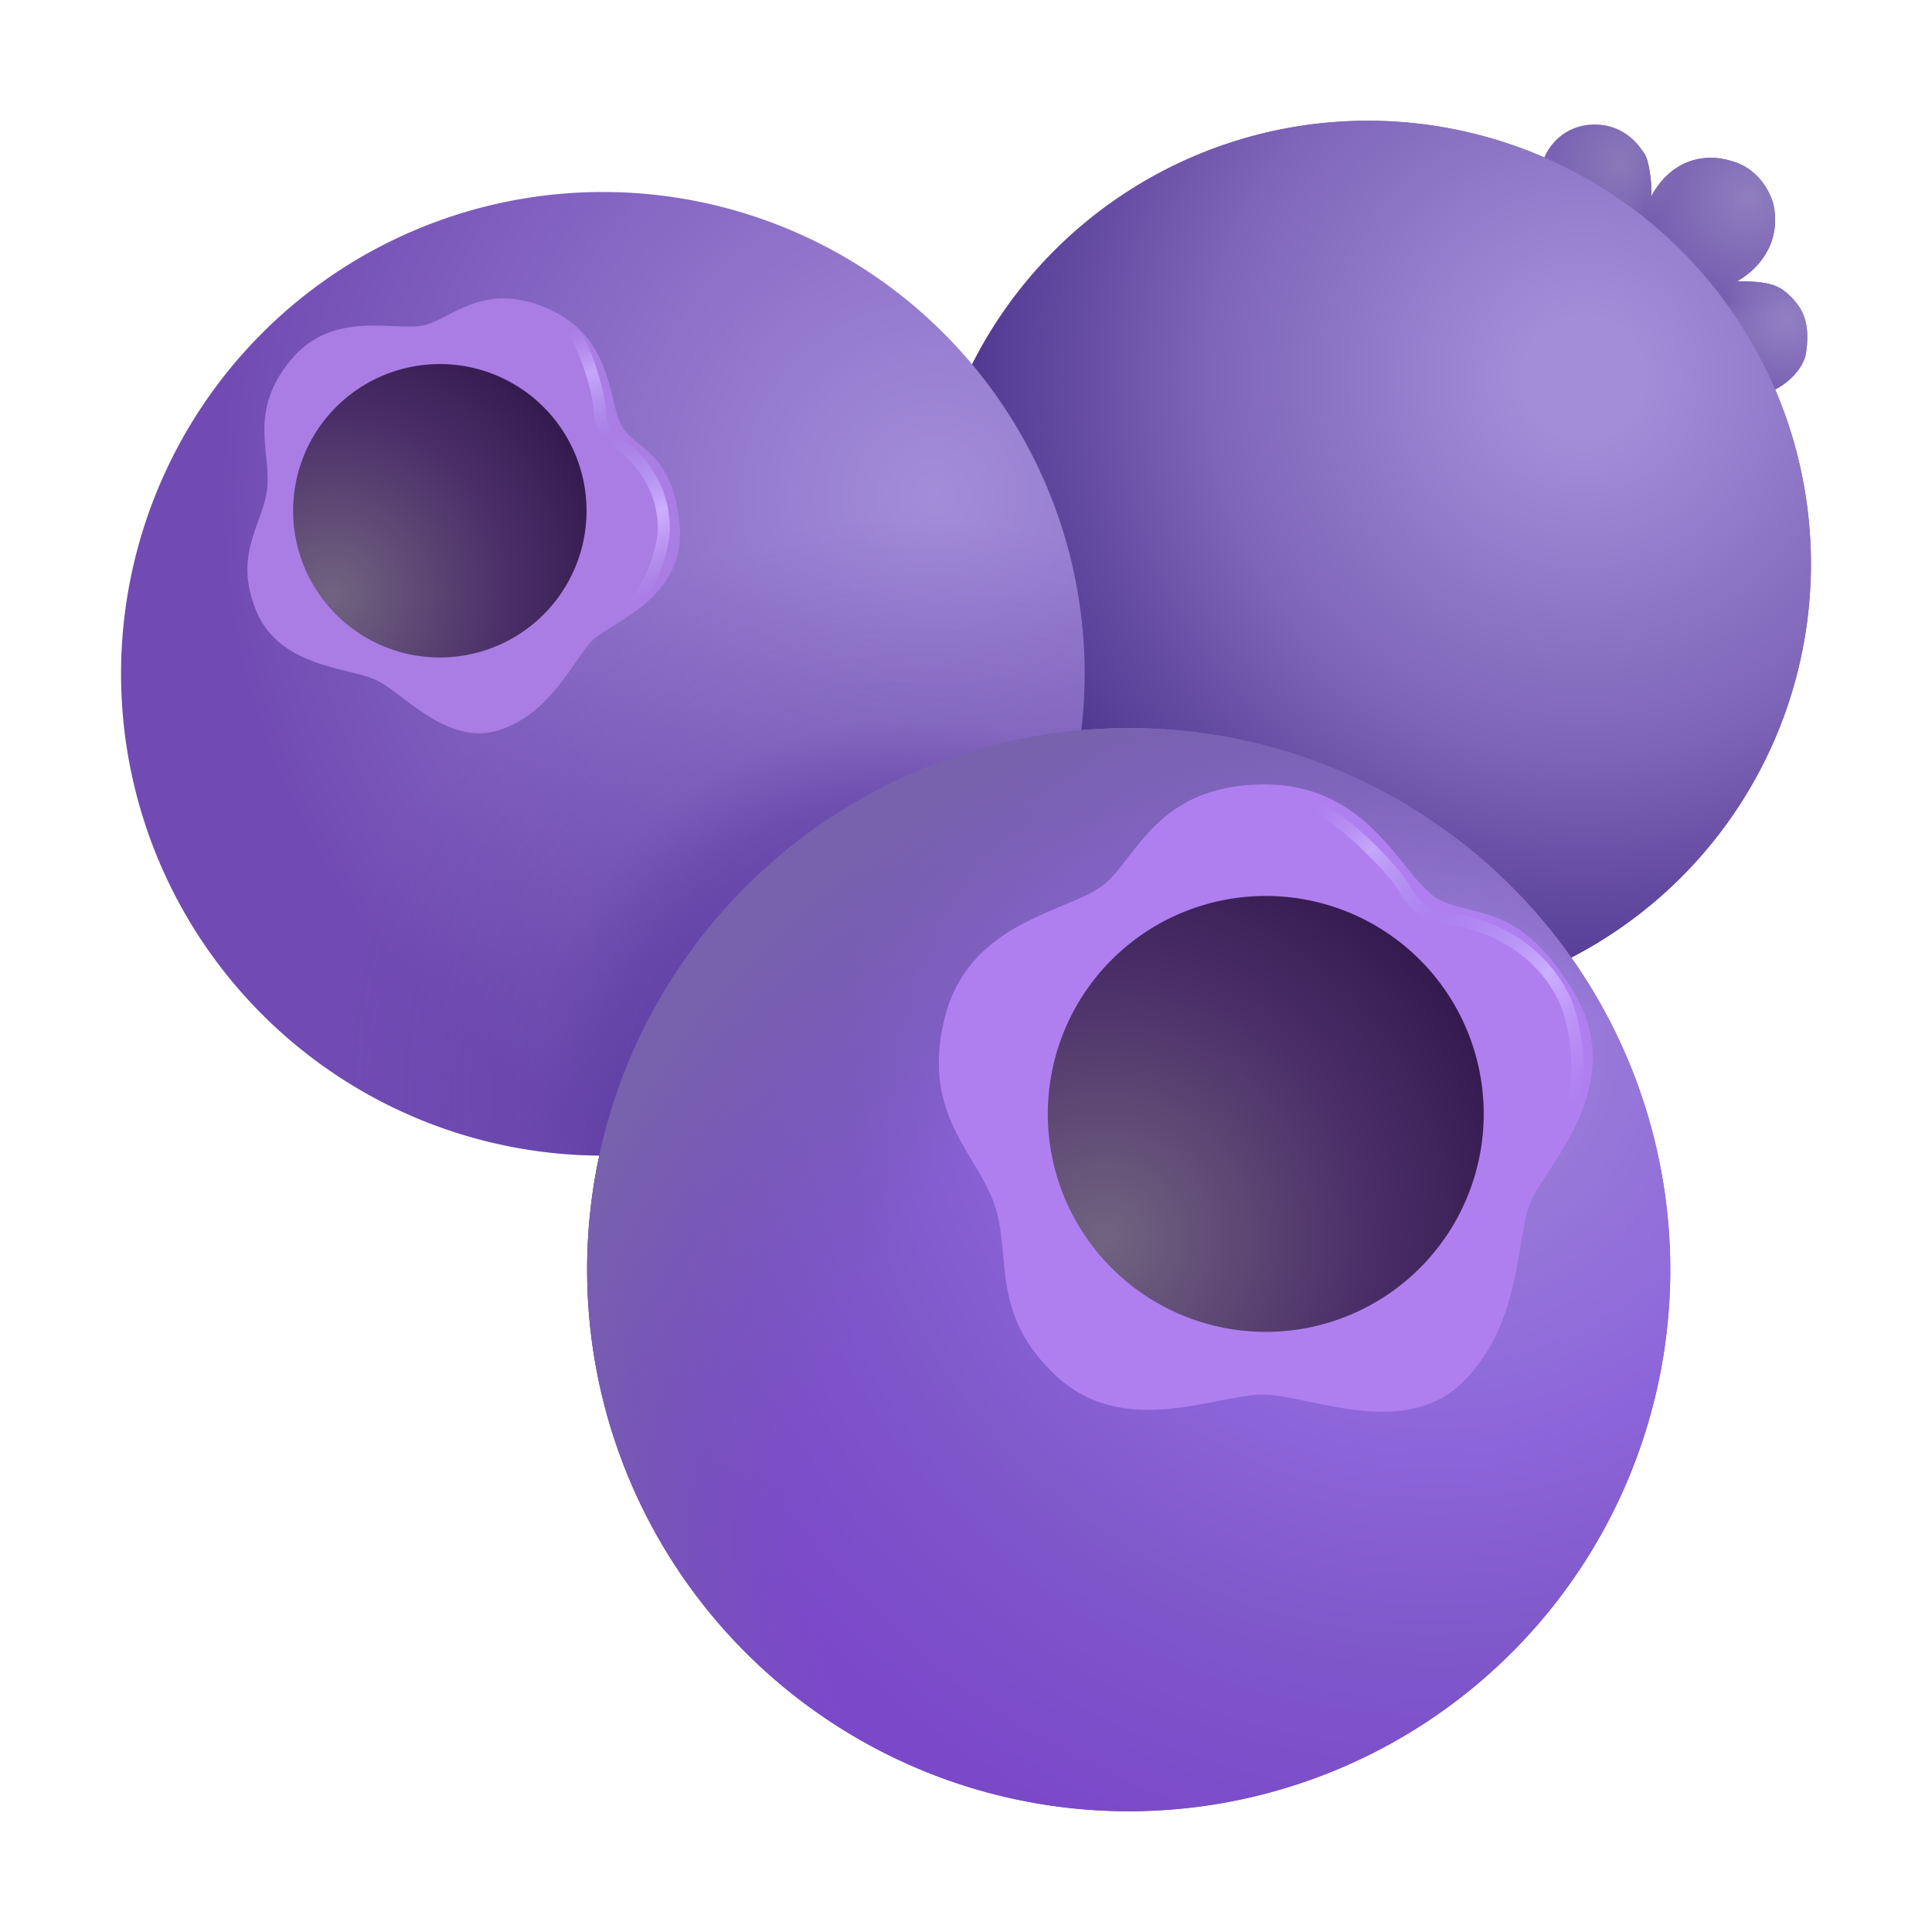
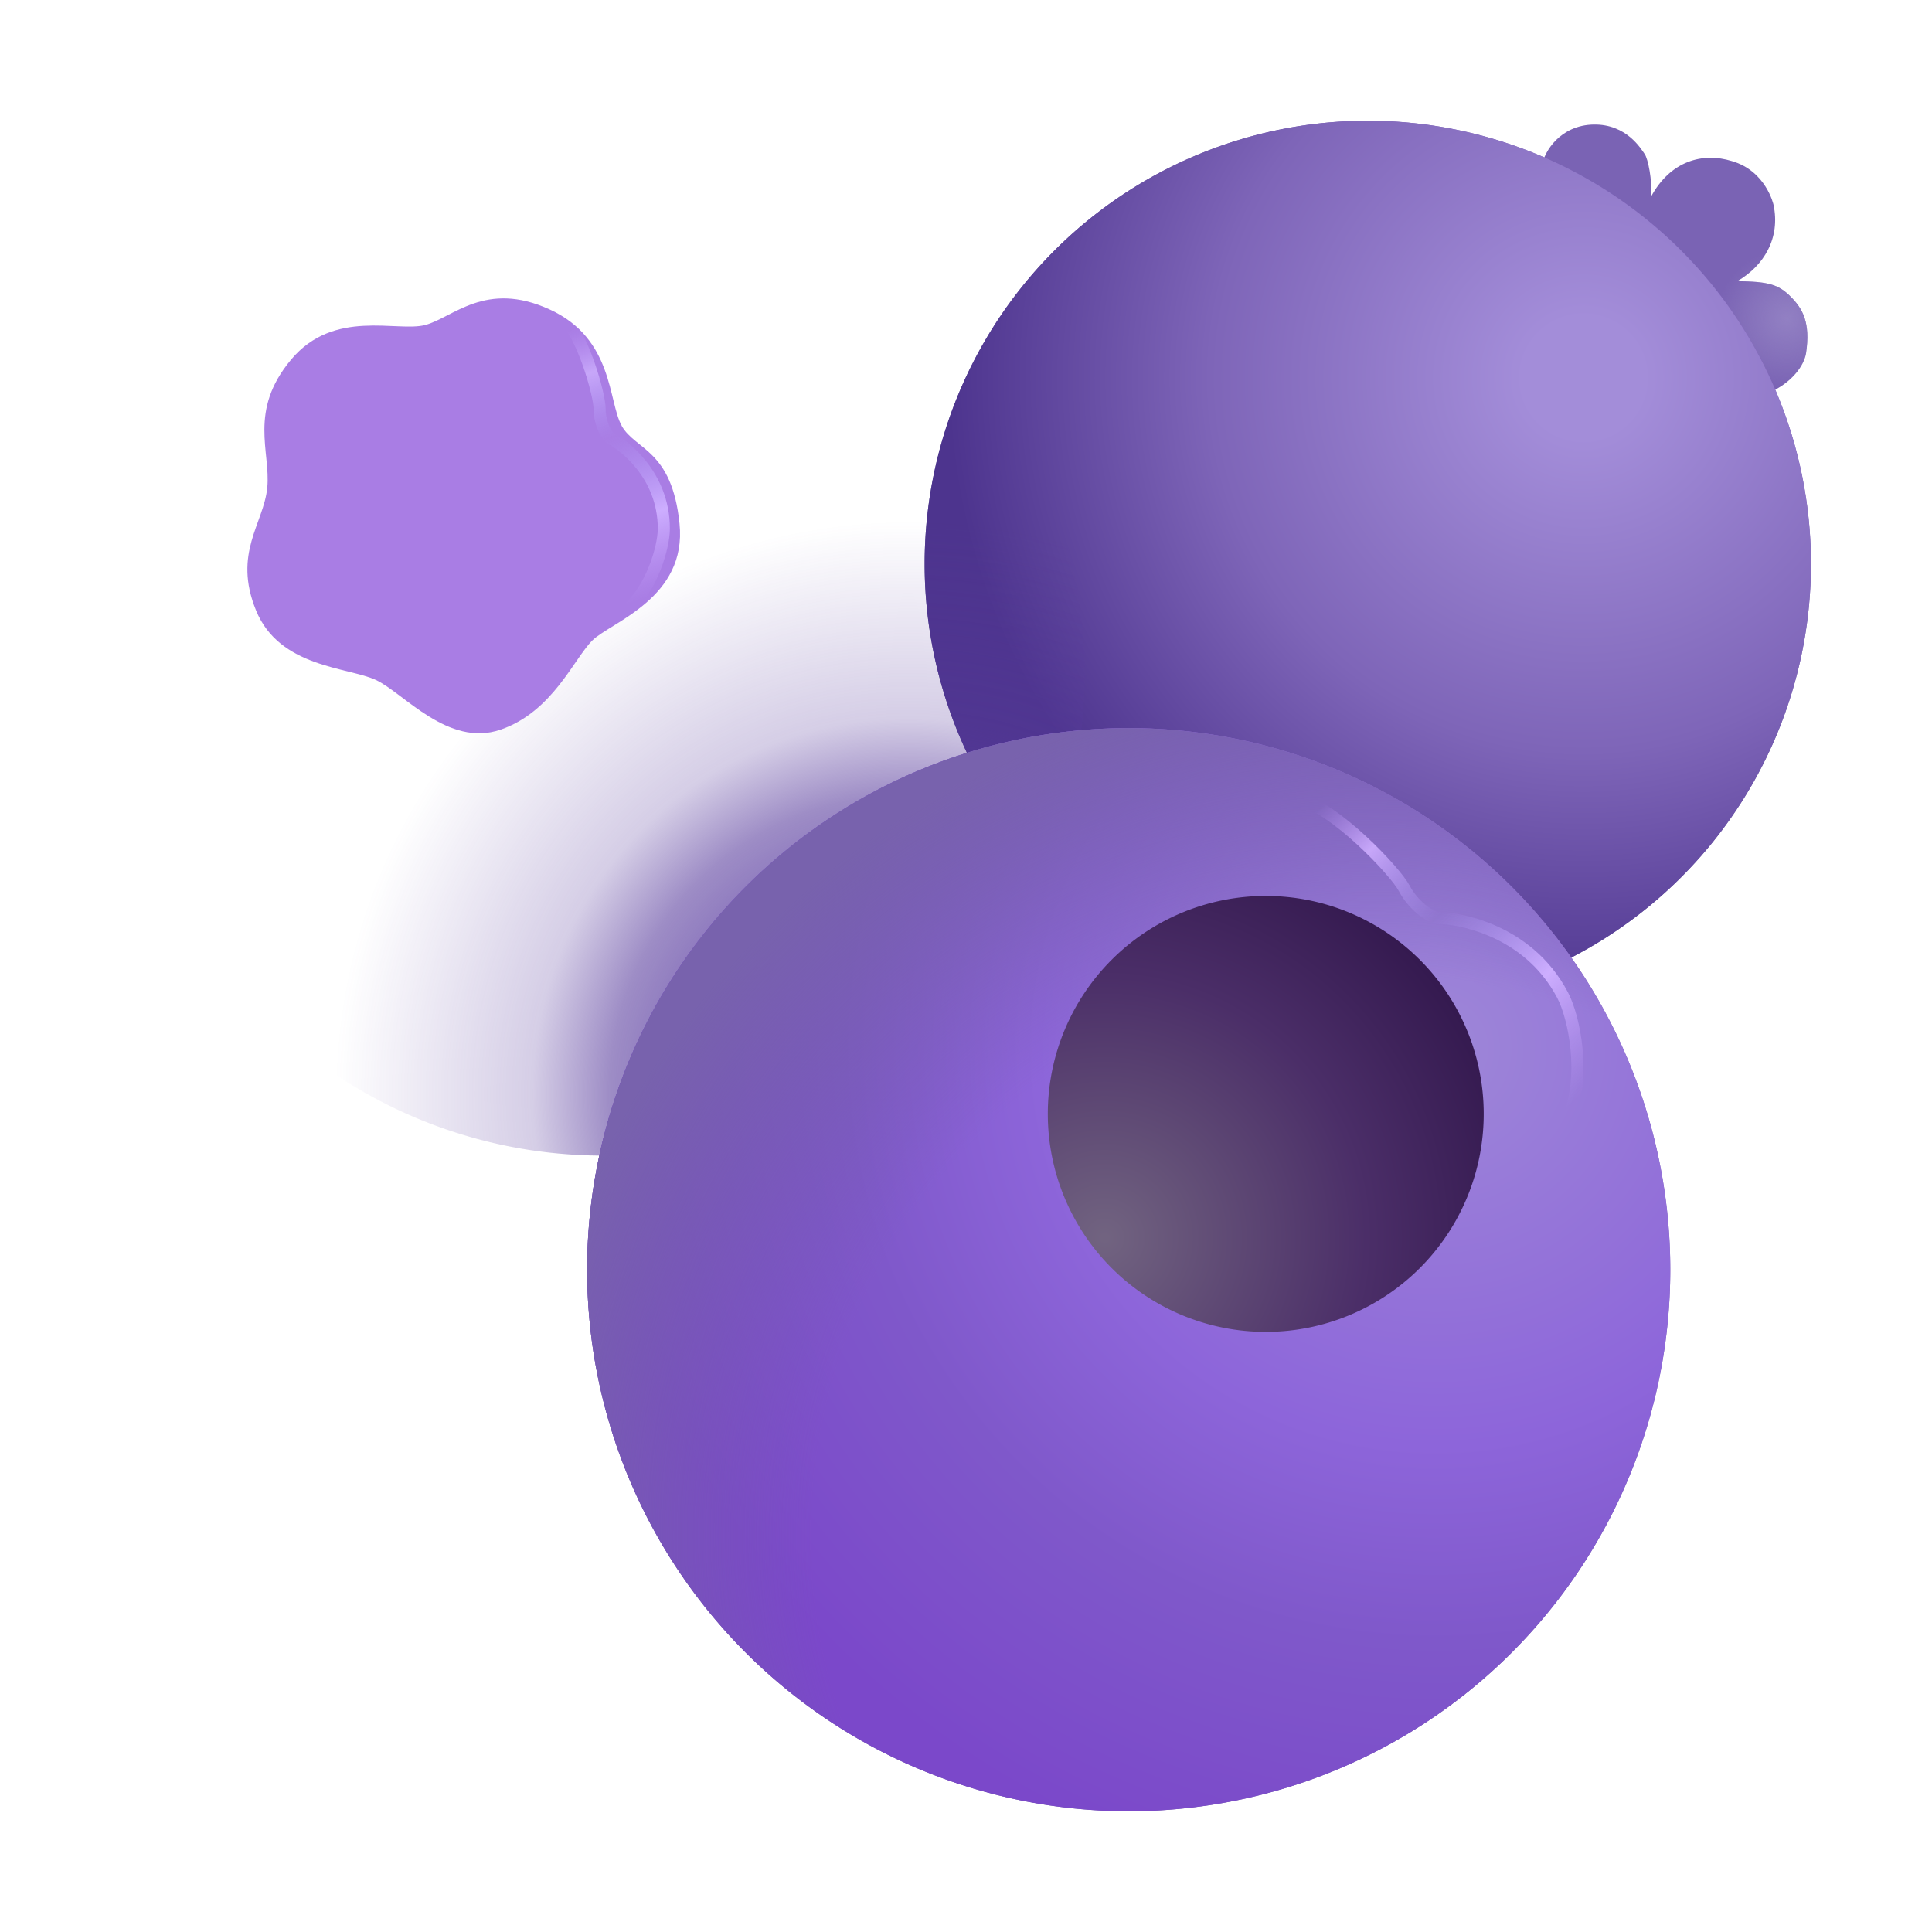
<svg xmlns="http://www.w3.org/2000/svg" fill="none" viewBox="0 0 32 32">
  <path fill="#7A63B4" d="M26.394 2.063c-.55.01-.818.448-.852.672l2.22 1.67 1.535 2.096c.285-.106.566-.375.616-.644.079-.521-.061-.751-.258-.947-.196-.196-.358-.247-.88-.253.438-.252.718-.711.6-1.266 0 0-.123-.56-.69-.723-.487-.151-1.019 0-1.338.588.022-.269-.05-.627-.107-.706s-.297-.498-.846-.487" />
-   <path fill="url(#svg-ea6aa7a8-764e-4c5e-81d4-7fe32810720e-a)" d="M26.394 2.063c-.55.01-.818.448-.852.672l2.22 1.67 1.535 2.096c.285-.106.566-.375.616-.644.079-.521-.061-.751-.258-.947-.196-.196-.358-.247-.88-.253.438-.252.718-.711.6-1.266 0 0-.123-.56-.69-.723-.487-.151-1.019 0-1.338.588.022-.269-.05-.627-.107-.706s-.297-.498-.846-.487" />
-   <path fill="url(#svg-885fbf84-97ce-468a-ba9e-e808415cd8be-b)" d="M26.394 2.063c-.55.01-.818.448-.852.672l2.22 1.67 1.535 2.096c.285-.106.566-.375.616-.644.079-.521-.061-.751-.258-.947-.196-.196-.358-.247-.88-.253.438-.252.718-.711.6-1.266 0 0-.123-.56-.69-.723-.487-.151-1.019 0-1.338.588.022-.269-.05-.627-.107-.706s-.297-.498-.846-.487" />
  <path fill="url(#svg-f39945ef-2ed9-4122-a60b-ee09c2ce773e-c)" d="M26.394 2.063c-.55.01-.818.448-.852.672l2.22 1.67 1.535 2.096c.285-.106.566-.375.616-.644.079-.521-.061-.751-.258-.947-.196-.196-.358-.247-.88-.253.438-.252.718-.711.6-1.266 0 0-.123-.56-.69-.723-.487-.151-1.019 0-1.338.588.022-.269-.05-.627-.107-.706s-.297-.498-.846-.487" />
  <path fill="url(#svg-9360930f-93fe-4fd1-b816-4696a4150175-d)" d="M22.655 16.68a7.34 7.34 0 1 0 0-14.68 7.34 7.34 0 0 0 0 14.68" />
  <path fill="url(#svg-fca163fb-08d4-412c-ade1-4885b57ef958-e)" d="M22.655 16.68a7.34 7.34 0 1 0 0-14.68 7.34 7.34 0 0 0 0 14.68" />
-   <path fill="url(#svg-24b2f88f-801a-41f1-9208-89311e2f19de-f)" d="M9.985 19.14a7.98 7.98 0 1 0 0-15.96 7.98 7.98 0 0 0 0 15.96" />
  <path fill="url(#svg-424af789-caa8-4c71-a135-711102a1c8ad-g)" d="M9.985 19.14a7.98 7.98 0 1 0 0-15.96 7.98 7.98 0 0 0 0 15.96" />
  <path fill="#A97DE4" d="M10.297 7.051c-.227-.405-.132-1.441-1.194-1.926s-1.6.136-2.06.258c-.462.123-1.51-.278-2.222.574-.711.85-.336 1.522-.394 2.12-.059.596-.574 1.084-.186 2.034s1.527.937 1.986 1.152 1.194 1.12 2.062.823c.868-.296 1.22-1.186 1.528-1.484s1.565-.699 1.438-1.93c-.126-1.23-.732-1.215-.959-1.62" />
-   <path fill="url(#svg-2de399b2-2194-4b64-8e4a-1cb5ba851f61-h)" d="M7.285 10.89a2.43 2.43 0 1 0 0-4.86 2.43 2.43 0 0 0 0 4.86" />
  <path fill="url(#svg-87ad5a60-42c5-4277-8980-e3f53bbc97f6-i)" d="M18.695 30a8.97 8.97 0 1 0 0-17.94 8.97 8.97 0 0 0 0 17.94" />
  <path fill="url(#svg-59e38f62-e327-459b-9aac-9a77175f084c-j)" d="M18.695 30a8.97 8.97 0 1 0 0-17.94 8.97 8.97 0 0 0 0 17.94" />
  <path fill="url(#svg-b904b3ba-3c1d-4f47-9260-960f4b234f87-k)" d="M18.695 30a8.97 8.97 0 1 0 0-17.94 8.97 8.97 0 0 0 0 17.94" />
-   <path fill="url(#svg-f8cfdaa7-8128-4594-ae30-6f6d56ecb3a0-l)" d="M23.74 14.838c-.561-.404-1.089-1.862-2.828-1.845-1.74.018-2.074 1.195-2.619 1.652s-2.214.58-2.636 2.179c-.421 1.599.51 2.267.809 3.11.299.844-.088 1.828 1.037 2.864 1.124 1.037 2.653.3 3.409.3s2.32.755 3.303-.194.896-2.372 1.125-2.97c.228-.597 1.67-1.933.72-3.514-.949-1.582-1.757-1.178-2.32-1.582" />
  <path fill="url(#svg-5ec17c71-2539-476d-98df-364a42b593a8-m)" d="M20.965 22.06a3.61 3.61 0 1 0 0-7.22 3.61 3.61 0 0 0 0 7.22" />
  <g filter="url(#svg-ee430343-0b41-4f7c-8d1e-47b45da3df8e-n)">
    <path stroke="url(#svg-8c9a5dc7-0c0d-41c3-bbd7-45f2629b5f10-o)" stroke-linecap="round" stroke-width=".2" d="M21.477 13.227c.625.127 1.644 1.22 1.78 1.484.138.264.415.494.59.494.219 0 1.442.147 2.036 1.28.193.368.392 1.342.086 2.054" />
  </g>
  <g filter="url(#svg-2553c1f0-11f4-4628-9c06-e3bf0f302081-p)">
    <path stroke="url(#svg-b6f64acf-13ff-4c55-aa22-7902a563527f-q)" stroke-linecap="round" stroke-width=".2" d="M9.302 5.23c.35.283.63 1.32.629 1.535s.097.454.207.51c.137.07.858.557.857 1.483 0 .302-.197.998-.626 1.363" />
  </g>
  <defs>
    <radialGradient id="svg-ea6aa7a8-764e-4c5e-81d4-7fe32810720e-a" cx="0" cy="0" r="1" gradientTransform="matrix(-1.969 1.656 -1.639 -1.949 28.969 3.281)" gradientUnits="userSpaceOnUse">
      <stop stop-color="#8F7EBF" />
      <stop offset=".676" stop-color="#755CAF" />
      <stop offset="1" stop-color="#8672B9" stop-opacity="0" />
    </radialGradient>
    <radialGradient id="svg-885fbf84-97ce-468a-ba9e-e808415cd8be-b" cx="0" cy="0" r="1" gradientTransform="rotate(100.008 12.294 12.604)scale(1.079 1.068)" gradientUnits="userSpaceOnUse">
      <stop stop-color="#8978B8" />
      <stop offset="1" stop-color="#8A79B9" stop-opacity="0" />
    </radialGradient>
    <radialGradient id="svg-f39945ef-2ed9-4122-a60b-ee09c2ce773e-c" cx="0" cy="0" r="1" gradientTransform="rotate(173.83 14.655 3.438)scale(1.163 1.151)" gradientUnits="userSpaceOnUse">
      <stop stop-color="#9280C3" />
      <stop offset="1" stop-color="#9483C4" stop-opacity="0" />
    </radialGradient>
    <radialGradient id="svg-9360930f-93fe-4fd1-b816-4696a4150175-d" cx="0" cy="0" r="1" gradientTransform="translate(31.847 .638)scale(19.099)" gradientUnits="userSpaceOnUse">
      <stop stop-color="#8C65C9" />
      <stop offset="1" stop-color="#625996" />
    </radialGradient>
    <radialGradient id="svg-fca163fb-08d4-412c-ade1-4885b57ef958-e" cx="0" cy="0" r="1" gradientTransform="rotate(141.234 12.026 7.743)scale(10.581)" gradientUnits="userSpaceOnUse">
      <stop offset=".095" stop-color="#A38DD9" />
      <stop offset=".588" stop-color="#7E65B8" />
      <stop offset="1" stop-color="#4D348E" />
    </radialGradient>
    <radialGradient id="svg-24b2f88f-801a-41f1-9208-89311e2f19de-f" cx="0" cy="0" r="1" gradientTransform="rotate(135.428 6.06 7.301)scale(11.844)" gradientUnits="userSpaceOnUse">
      <stop stop-color="#A38DD9" />
      <stop offset="1" stop-color="#714BB3" />
    </radialGradient>
    <radialGradient id="svg-424af789-caa8-4c71-a135-711102a1c8ad-g" cx="0" cy="0" r="1" gradientTransform="rotate(72.449 -4.871 19.3)scale(9.833)" gradientUnits="userSpaceOnUse">
      <stop offset=".117" stop-color="#532EA8" />
      <stop offset=".501" stop-color="#573A9C" stop-opacity=".581" />
      <stop offset=".631" stop-color="#583B9C" stop-opacity=".252" />
      <stop offset=".963" stop-color="#583B9C" stop-opacity="0" />
    </radialGradient>
    <radialGradient id="svg-2de399b2-2194-4b64-8e4a-1cb5ba851f61-h" cx="0" cy="0" r="1" gradientTransform="rotate(-42.064 15.545 -2.231)scale(4.647)" gradientUnits="userSpaceOnUse">
      <stop offset=".006" stop-color="#716380" />
      <stop offset=".625" stop-color="#4B2E68" />
      <stop offset="1" stop-color="#351A50" />
    </radialGradient>
    <radialGradient id="svg-87ad5a60-42c5-4277-8980-e3f53bbc97f6-i" cx="0" cy="0" r="1" gradientTransform="translate(29.522 12.444)scale(25.387)" gradientUnits="userSpaceOnUse">
      <stop stop-color="#8C65C9" />
      <stop offset="1" stop-color="#625996" />
    </radialGradient>
    <radialGradient id="svg-59e38f62-e327-459b-9aac-9a77175f084c-j" cx="0" cy="0" r="1" gradientTransform="rotate(133.559 8.148 13.782)scale(14.058)" gradientUnits="userSpaceOnUse">
      <stop stop-color="#9E87D8" />
      <stop offset=".467" stop-color="#8D65DA" />
      <stop offset=".697" stop-color="#7F58CA" />
      <stop offset="1" stop-color="#7B48CA" />
    </radialGradient>
    <radialGradient id="svg-b904b3ba-3c1d-4f47-9260-960f4b234f87-k" cx="0" cy="0" r="1" gradientTransform="rotate(-140.981 15.913 8.677)scale(23.329)" gradientUnits="userSpaceOnUse">
      <stop offset=".265" stop-opacity="0" />
      <stop offset=".402" stop-color="#715BA7" stop-opacity="0" />
      <stop offset=".615" stop-color="#7862AD" />
    </radialGradient>
    <radialGradient id="svg-f8cfdaa7-8128-4594-ae30-6f6d56ecb3a0-l" cx="0" cy="0" r="1" gradientTransform="matrix(3.16 -.062 .065 3.294 20.965 18.813)" gradientUnits="userSpaceOnUse">
      <stop stop-color="#B382F3" />
      <stop offset="1" stop-color="#AF7FF0" />
    </radialGradient>
    <radialGradient id="svg-5ec17c71-2539-476d-98df-364a42b593a8-m" cx="0" cy="0" r="1" gradientTransform="rotate(-42.064 35.814 -13.563)scale(6.903)" gradientUnits="userSpaceOnUse">
      <stop offset=".006" stop-color="#716380" />
      <stop offset=".625" stop-color="#4B2E68" />
      <stop offset="1" stop-color="#351A50" />
    </radialGradient>
    <linearGradient id="svg-8c9a5dc7-0c0d-41c3-bbd7-45f2629b5f10-o" x1="21.781" x2="26.281" y1="13.453" y2="18.031" gradientUnits="userSpaceOnUse">
      <stop stop-color="#B993F4" stop-opacity="0" />
      <stop offset=".169" stop-color="#C7A7F9" />
      <stop offset=".413" stop-color="#AE97F6" stop-opacity="0" />
      <stop offset=".718" stop-color="#CDAEFF" />
      <stop offset="1" stop-color="#C19CFA" stop-opacity="0" />
    </linearGradient>
    <linearGradient id="svg-b6f64acf-13ff-4c55-aa22-7902a563527f-q" x1="9.418" x2="10.876" y1="5.475" y2="9.844" gradientUnits="userSpaceOnUse">
      <stop stop-color="#B993F4" stop-opacity="0" />
      <stop offset=".169" stop-color="#C7A7F9" />
      <stop offset=".413" stop-color="#AE97F6" stop-opacity="0" />
      <stop offset=".718" stop-color="#CDAEFF" />
      <stop offset="1" stop-color="#C19CFA" stop-opacity="0" />
    </linearGradient>
    <filter id="svg-ee430343-0b41-4f7c-8d1e-47b45da3df8e-n" width="5.25" height="5.913" x="21.177" y="12.927" color-interpolation-filters="sRGB" filterUnits="userSpaceOnUse">
      <feFlood flood-opacity="0" result="BackgroundImageFix" />
      <feBlend in="SourceGraphic" in2="BackgroundImageFix" result="shape" />
      <feGaussianBlur result="effect1_foregroundBlur_18_32653" stdDeviation=".1" />
    </filter>
    <filter id="svg-2553c1f0-11f4-4628-9c06-e3bf0f302081-p" width="2.293" height="5.491" x="9.002" y="4.93" color-interpolation-filters="sRGB" filterUnits="userSpaceOnUse">
      <feFlood flood-opacity="0" result="BackgroundImageFix" />
      <feBlend in="SourceGraphic" in2="BackgroundImageFix" result="shape" />
      <feGaussianBlur result="effect1_foregroundBlur_18_32653" stdDeviation=".1" />
    </filter>
  </defs>
</svg>